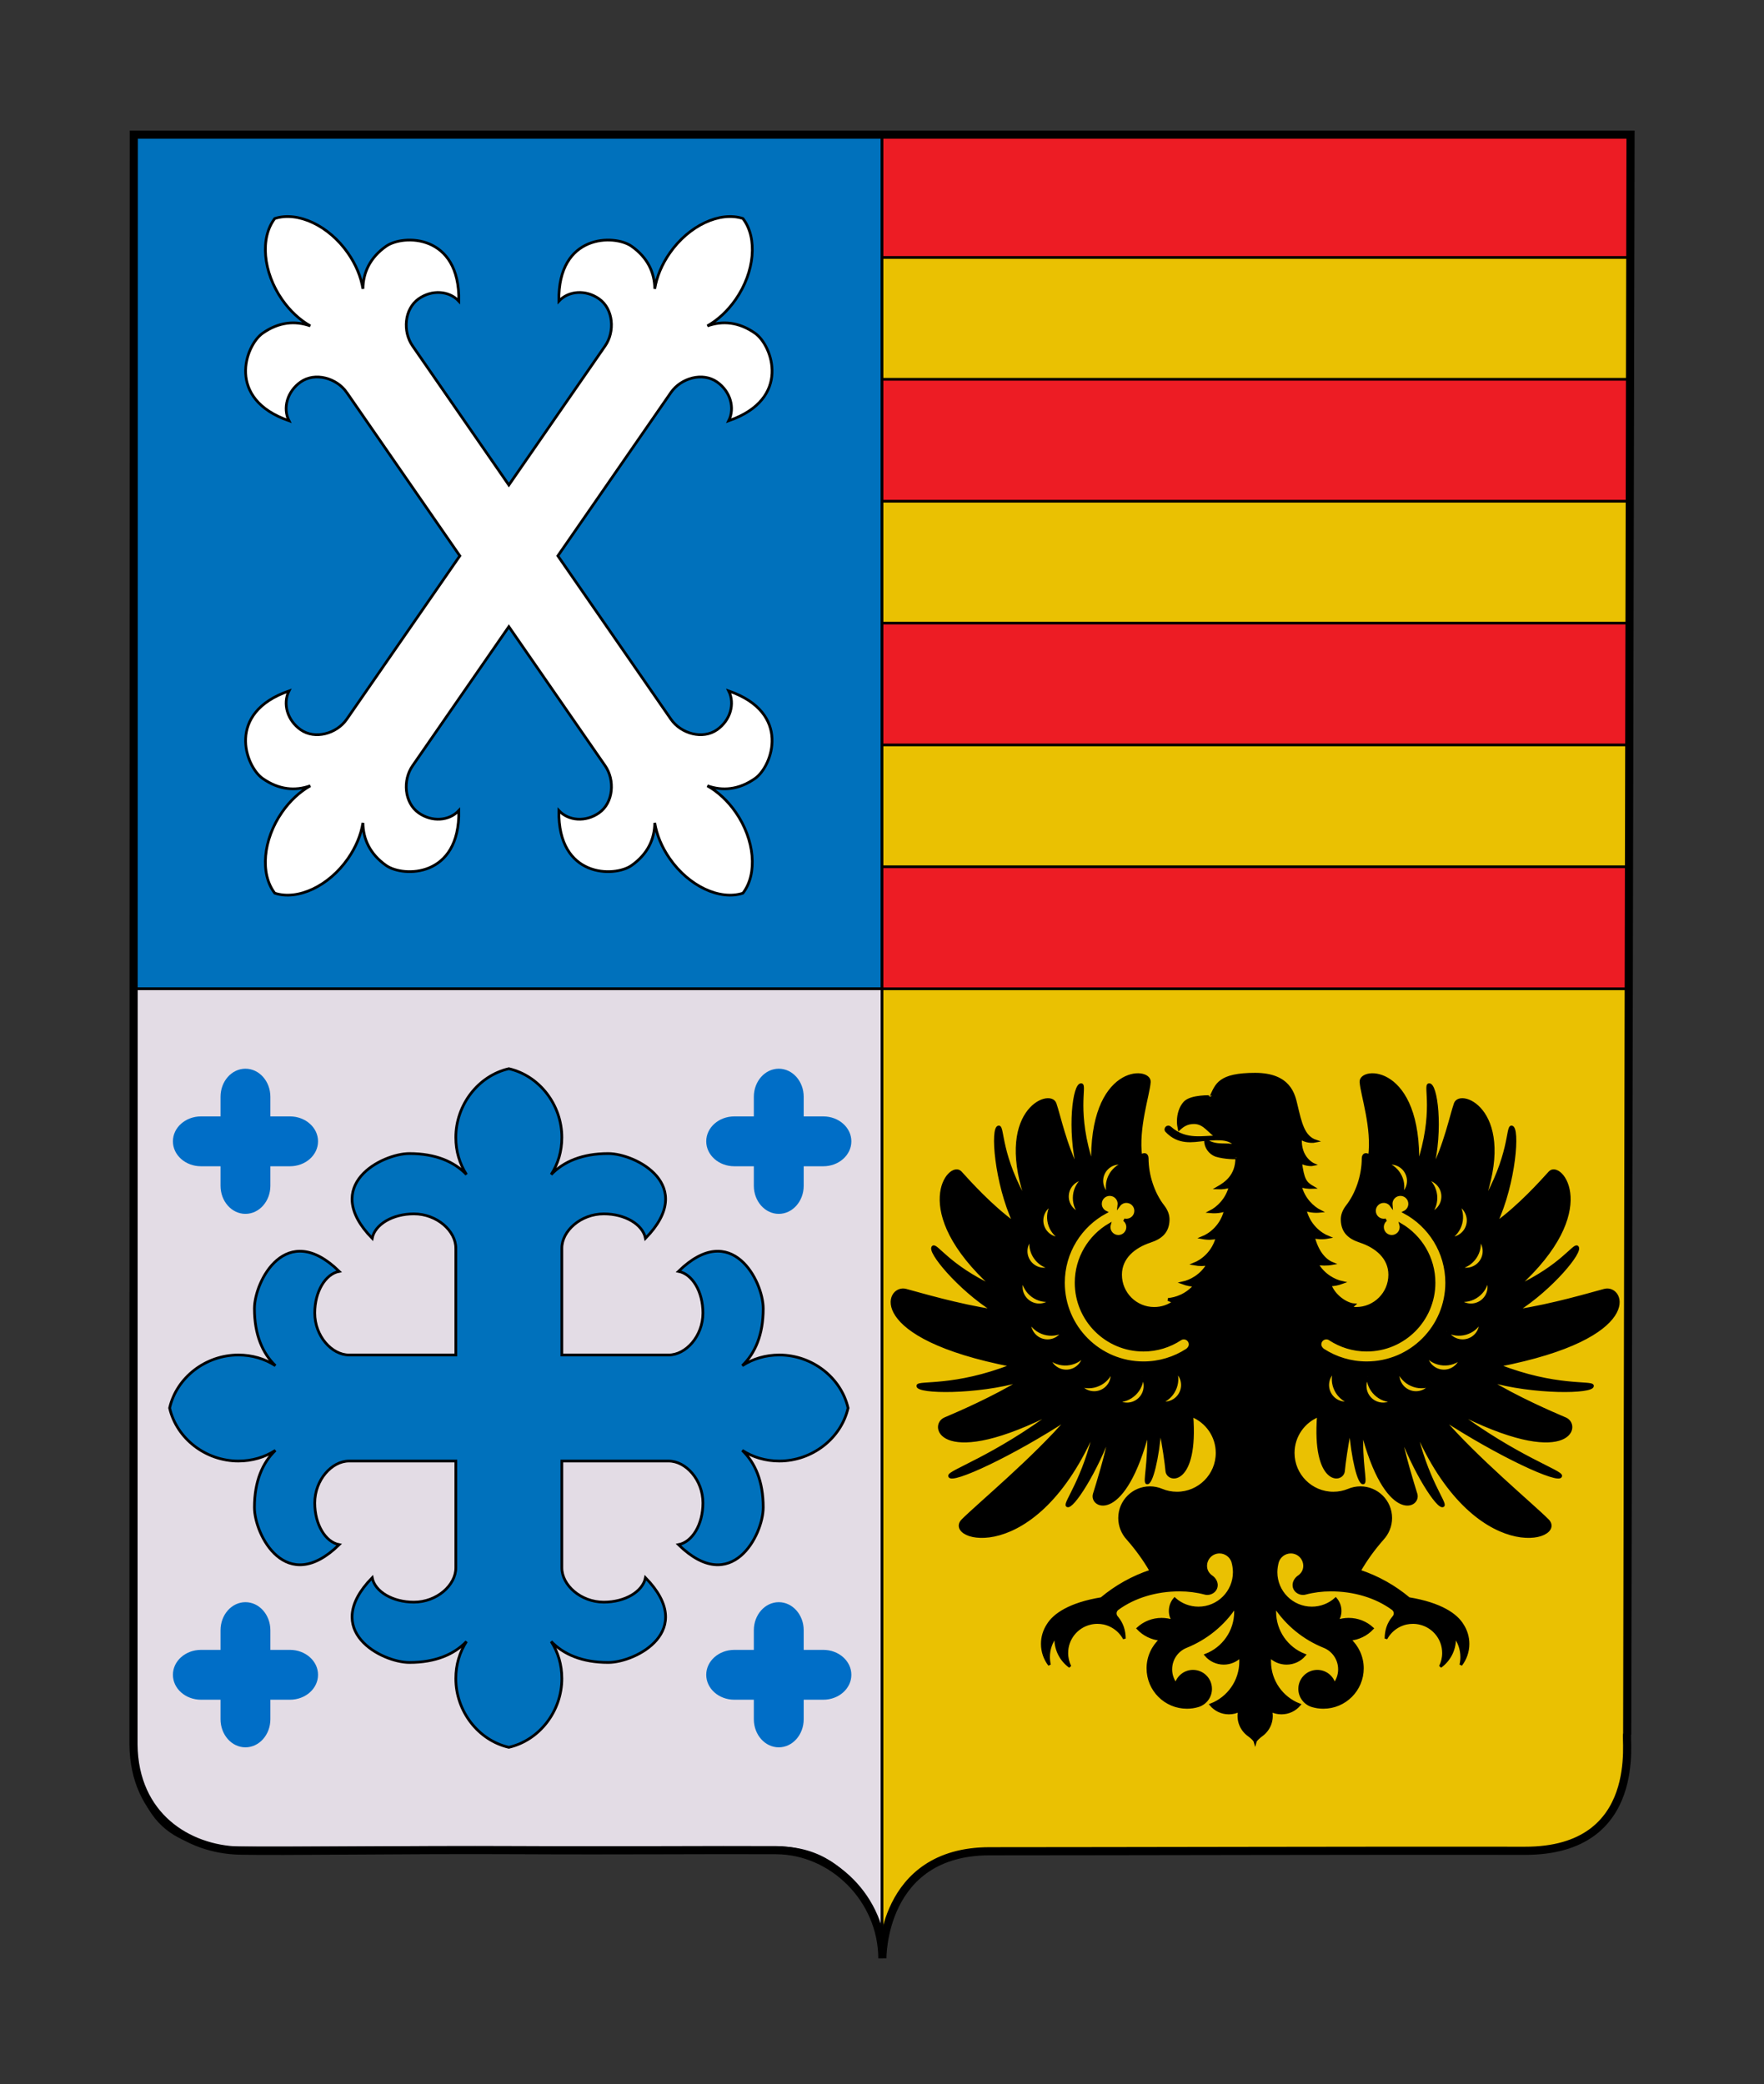
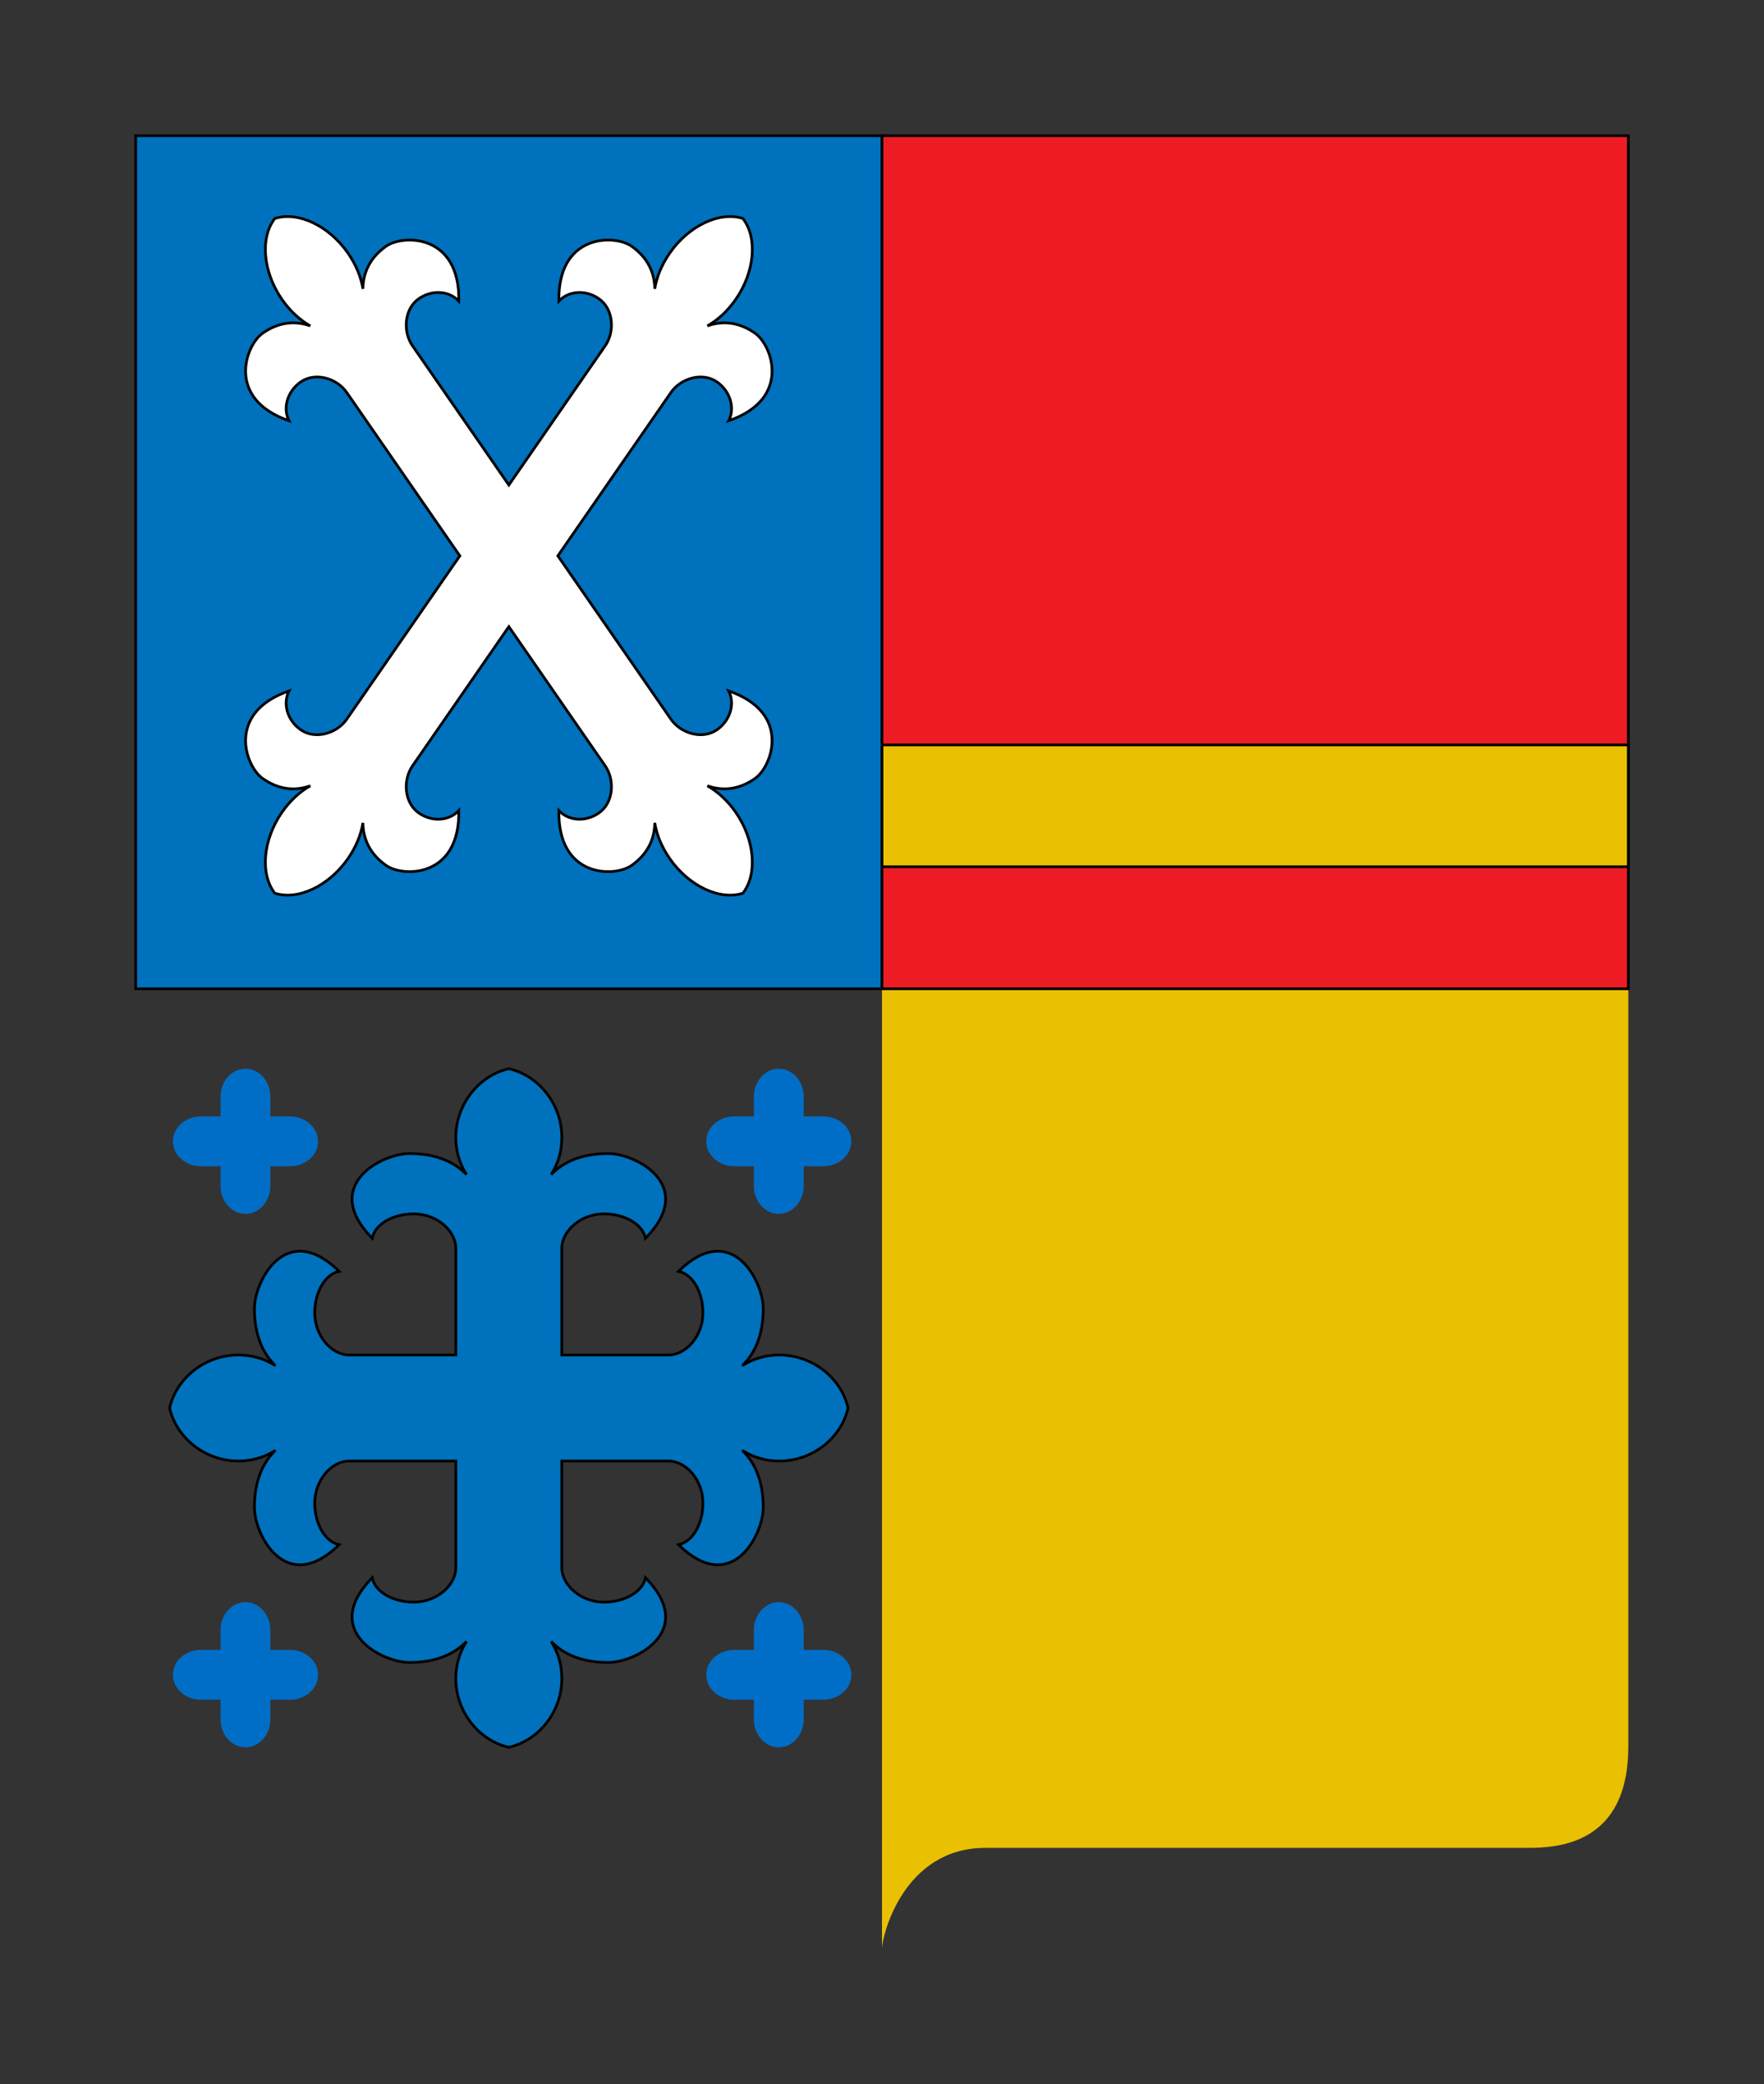
<svg xmlns="http://www.w3.org/2000/svg" version="1.1" viewBox="0 0 650 767.86">
  <rect x="0" y="0" width="650" height="767.86" fill="#333333" stroke="none" />
  <g transform="translate(-25 -47.071)">
    <rect x="75" y="97.071" width="275" height="314.29" fill="#0071bc" fill-rule="evenodd" stroke="#000" />
    <path d="m350 411.36h275v279.13c0.04 35.962-25.754 37.394-37.273 37.367h-199.72c-30.171 0.067-37.975 32.441-38.006 37.071z" fill="#eac102" />
-     <path d="m350 411.36h-275v279.13c-0.04 35.962 25.754 37.394 37.273 37.367h199.72c30.171 0.067 37.975 32.441 38.006 37.071z" fill="#e3dce5" stroke="#000" />
    <rect x="350" y="97.071" width="275" height="314.29" fill="#ed1c24" fill-rule="evenodd" stroke="#000" />
  </g>
  <g transform="translate(-25 -41.071)">
-     <path d="m433.68 493.16c0-0.319 0.043-0.627 0.125-0.916-7.342 4.309-12.274 12.286-12.274 21.421 0 13.707 11.111 24.822 24.814 24.822 4.974 0 9.618-1.49 13.498-4.013 0.391-0.274 0.847-0.441 1.364-0.441 1.292 0 2.345 1.053 2.345 2.356 0 0.817-0.6 1.661-1.239 2.063-4.598 2.972-10.078 4.701-15.968 4.701-16.283 0-29.489-13.198-29.489-29.489 0-11.248 6.308-21.033 15.576-26-1.148-0.555-1.942-1.725-1.942-3.086 0-1.889 1.531-3.416 3.424-3.416 1.889 0 3.416 1.528 3.416 3.416 0 0.205-0.03 0.403-0.052 0.589 0.623-0.863 1.634-1.425 2.778-1.425 1.889 0 3.424 1.531 3.424 3.42 0 1.885-1.535 3.416-3.424 3.416-0.286 0-0.566-0.034-0.836-0.102 0.794 0.631 1.296 1.596 1.296 2.683 0 1.885-1.528 3.412-3.416 3.412-1.889 0-3.42-1.528-3.42-3.412m24.503 52.988c2.394 1.881 3.242 5.244 1.847 8.09-1.391 2.85-4.556 4.252-7.513 3.523 2.212-0.752 4.138-2.36 5.24-4.632 1.11-2.261 1.19-4.769 0.426-6.981m-12.267 2.067c1.608 2.595 1.25 6.038-1.03 8.239-2.276 2.204-5.734 2.44-8.265 0.741 2.341 0.046 4.697-0.798 6.513-2.557 1.816-1.752 2.744-4.081 2.782-6.422m-11.279-2.052c0.623 2.979-0.889 6.099-3.781 7.391-2.896 1.284-6.228 0.327-8.026-2.136 2.189 0.844 4.693 0.851 6.996-0.178 2.307-1.022 3.979-2.896 4.811-5.077m-10.207-5.658c-0.429 3.017-2.914 5.43-6.084 5.647-3.162 0.224-5.958-1.82-6.806-4.746 1.763 1.539 4.112 2.405 6.635 2.227 2.52-0.178 4.724-1.36 6.255-3.127m-7.623-8.972c-1.436 2.687-4.598 4.104-7.642 3.226-3.044-0.874-4.982-3.751-4.777-6.791 1.129 2.048 3.048 3.663 5.476 4.362 2.421 0.692 4.902 0.334 6.943-0.798m-4.48-11.393c-2.272 2.029-5.727 2.284-8.292 0.414-2.569-1.858-3.394-5.221-2.162-8.011 0.361 2.31 1.608 4.488 3.644 5.97 2.048 1.482 4.495 1.991 6.81 1.626m-0.164-11.978c-2.827 1.132-6.16 0.186-7.931-2.44-1.778-2.63-1.402-6.072 0.707-8.273-0.456 2.295-0.03 4.765 1.387 6.855 1.41 2.094 3.538 3.413 5.837 3.857m3.606-10.842c-3.048 0.095-5.852-1.934-6.627-5.012-0.756-3.074 0.768-6.186 3.5-7.528-1.204 2.003-1.649 4.469-1.041 6.916 0.608 2.451 2.162 4.416 4.169 5.624m7.095-9.154c-2.896-0.95-4.837-3.819-4.511-6.973 0.334-3.154 2.831-5.556 5.856-5.875-1.82 1.463-3.078 3.633-3.337 6.141-0.268 2.512 0.513 4.891 1.991 6.707m10.617-6.912c-2.36-1.854-3.196-5.164-1.828-7.969 1.368-2.808 4.488-4.191 7.406-3.47-2.185 0.745-4.081 2.326-5.168 4.564-1.087 2.231-1.17 4.697-0.41 6.874m107.77 11.906c0-0.319-0.043-0.627-0.125-0.916 7.349 4.309 12.282 12.286 12.282 21.421 0 13.707-11.111 24.822-24.814 24.822-4.982 0-9.622-1.49-13.509-4.013-0.38-0.274-0.847-0.441-1.353-0.441-1.3 0-2.348 1.053-2.348 2.356 0 0.817 0.597 1.661 1.231 2.063 4.606 2.972 10.085 4.701 15.979 4.701 16.283 0 29.481-13.198 29.481-29.489 0-11.248-6.301-21.033-15.573-26 1.144-0.555 1.934-1.725 1.934-3.086 0-1.889-1.531-3.416-3.412-3.416-1.892 0-3.42 1.528-3.42 3.416 0 0.205 0.03 0.403 0.045 0.589-0.616-0.863-1.626-1.425-2.778-1.425-1.889 0-3.413 1.531-3.413 3.42 0 1.885 1.524 3.416 3.413 3.416 0.289 0 0.57-0.034 0.836-0.102-0.787 0.631-1.292 1.596-1.292 2.683 0 1.885 1.531 3.413 3.42 3.413 1.881 0 3.416-1.528 3.416-3.413m-24.495 52.988c-2.398 1.881-3.245 5.244-1.854 8.09 1.387 2.85 4.556 4.252 7.521 3.523-2.219-0.752-4.142-2.36-5.248-4.632-1.11-2.261-1.186-4.769-0.418-6.981m12.259 2.067c-1.607 2.595-1.25 6.038 1.026 8.239 2.284 2.204 5.742 2.44 8.273 0.741-2.348 0.046-4.701-0.798-6.513-2.557-1.813-1.752-2.744-4.081-2.786-6.422m11.283-2.052c-0.627 2.979 0.885 6.099 3.785 7.391 2.892 1.284 6.217 0.327 8.018-2.136-2.181 0.844-4.686 0.851-6.992-0.178-2.307-1.022-3.975-2.896-4.811-5.077m10.203-5.658c0.437 3.017 2.922 5.43 6.08 5.647 3.169 0.224 5.963-1.82 6.81-4.746-1.759 1.539-4.112 2.405-6.631 2.227-2.516-0.178-4.727-1.36-6.259-3.127m7.623-8.972c1.433 2.687 4.598 4.104 7.65 3.226 3.044-0.874 4.971-3.751 4.769-6.791-1.132 2.048-3.048 3.663-5.468 4.362-2.428 0.692-4.906 0.334-6.95-0.798m4.488-11.393c2.261 2.029 5.719 2.284 8.284 0.414 2.565-1.858 3.401-5.221 2.162-8.011-0.361 2.31-1.607 4.488-3.648 5.97-2.037 1.482-4.488 1.991-6.798 1.626m0.164-11.978c2.824 1.132 6.156 0.186 7.931-2.44 1.771-2.63 1.402-6.072-0.711-8.273 0.448 2.295 0.03 4.765-1.383 6.855-1.417 2.094-3.545 3.413-5.837 3.857m-3.614-10.842c3.044 0.095 5.86-1.934 6.623-5.012 0.768-3.074-0.76-6.186-3.496-7.528 1.212 2.003 1.649 4.469 1.041 6.916-0.608 2.451-2.155 4.416-4.168 5.624m-7.095-9.154c2.896-0.95 4.838-3.819 4.511-6.973-0.331-3.154-2.827-5.556-5.86-5.875 1.82 1.463 3.082 3.633 3.348 6.141 0.258 2.512-0.52 4.891-1.999 6.707m-10.613-6.912c2.364-1.854 3.192-5.164 1.82-7.969-1.368-2.808-4.488-4.191-7.399-3.47 2.181 0.745 4.074 2.326 5.164 4.564 1.094 2.231 1.17 4.697 0.414 6.874m-86.079 38.54c2.755-0.19 6.905-1.52 9.945-5.183-1.341 3e-3 -2.869-0.251-4.553-0.878 2.801-0.589 6.931-2.611 9.409-7-1.436 0.331-3.143 0.399-5.134 0.03 2.884-1.159 7.022-4.252 8.44-9.8-1.505 0.403-3.317 0.513-5.468 0.114 2.957-1.186 7.228-4.404 8.539-10.222-1.482 0.555-3.31 0.863-5.548 0.654 2.584-1.315 6.103-4.397 7.327-9.382-1.3 0.441-2.865 0.695-4.705 0.616 2.968-1.71 7.129-4.412 7.091-11.153 0 0.14-4.381 0.163-7.722-0.878-2.231-0.87-3.811-3.04-3.811-5.579 4.393 2.759 7.52 1.045 11.358 2.189-2.196-2.698-5.069-3.048-12.008-2.352-3.994 0.403-9.223 1.607-13.779-3.314-0.52-0.562 0.319-2.079 1.532-1.003 5.845 5.168 12.445 3.105 17.511 3.325-3.033-1.262-4.727-5.305-8.809-5.305-2.485-7e-3 -4.051 0.999-5.495 2.337-0.207-0.946-0.319-1.866-0.319-2.873 0-2.497 0.786-5.122 2.367-6.832 2.36-2.546 9.717-2.208 9.702-2.215 2.029-4.366 2.957-8.261 16.249-8.261 12.703 0 14.216 7.63 15.071 11.222 1.638 6.886 2.671 11.875 7.288 13.445-2.272 0.467-4.617-0.319-5.636-1.182-0.52 7.479 4.765 9.785 4.765 9.785-1.474 0.312-3.671-0.236-4.765-0.946 0.882 6.445 1.634 7.699 4.602 9.405-1.832 0.08-3.401-0.171-4.701-0.612 1.22 4.989 4.742 8.071 7.327 9.382-2.242 0.213-4.062-0.095-5.556-0.654 1.315 5.814 5.594 9.04 8.547 10.226-2.147 0.395-3.96 0.285-5.472-0.118 1.425 5.548 4.161 8.645 7.041 9.8-1.991 0.372-4.343 0.323-5.784-7e-3 2.485 4.389 6.609 6.407 9.416 7-1.691 0.623-3.211 0.882-4.556 0.878 1.558 4.233 6.122 7.144 8.873 7.334-1.083 1.049-2.288 0.935-2.28 0.916 0.965 0.243 1.988 0.407 3.017 0.407 6.848 0 12.4-5.548 12.4-12.4 0-6.293-4.967-10.355-10.838-12.297-4.032-1.334-6.555-3.405-6.7-7.859-0.061-1.93 0.745-3.656 1.847-5.073 3.606-4.621 5.879-11.347 5.879-17.663 0-0.566 0.246-1.44 1.068-1.402 0.882 0.046 1.284 0.79 1.284 0.779 1.429-10.595-2.77-22.614-3.139-27.471-0.41-5.411 21.957-6.247 20.923 30.845 6.521-19.719 2.47-29.53 4.089-29.872 2.675-0.57 4.963 16.317 1.144 31.601 4.826-9.318 7.041-20.197 8.581-24.609 1.889-5.415 22.641 2.884 9.846 37.305 10.701-18.138 9.208-28.736 10.88-28.732 2.721 3e-3 1.182 20.68-5.727 35.439 8.55-6.149 16.701-15.219 19.84-18.693 3.88-4.275 19.198 13.893-12.043 42.135 16.306-7.604 20.897-15.618 22.136-14.683 1.991 1.501-9.306 15.265-22.257 23.5 13.232-2.022 26.942-6.122 32.308-7.551 7.266-1.942 14.847 17.279-39.042 27.74 20.976 8.273 34.471 5.936 34.63 7.479 0.258 2.489-21.528 2.888-38.411-2.01 10.465 6.449 23.67 12.126 28.398 14.136 5.905 2.516 1.288 18.829-40.881-2.911 23.086 17.309 39.563 22.322 39.198 24.035-0.559 2.652-22.941-7.665-43.918-21.394 13.042 15.128 32.958 31.609 39.05 37.655 7.201 7.148-26.836 17.731-48.854-34.083 4.078 18.928 11.514 27.87 10.367 28.732-1.752 1.319-10.861-12.726-16.108-27.657 1.733 9.534 4.974 19.589 6.133 23.393 1.508 4.963-11.142 10.629-19.916-23.549-0.494 12.236 1.585 19.114 0.502 19.422-1.6 0.452-3.982-8.854-4.841-20.281-1.341 6.707-2.219 13.057-2.466 15.85-0.38 4.324-11.191 5.035-9.242-20.349-5.453 2.189-9.299 7.516-9.299 13.745 0 8.174 6.624 14.797 14.794 14.797 2.01 0 3.887-0.384 5.639-1.11 1.326-0.562 2.797-0.874 4.336-0.874 6.164 0 11.169 5.001 11.169 11.168 0 2.926-1.151 5.628-2.987 7.619-3.242 3.686-6.122 7.619-8.577 11.902 6.753 2.219 12.932 5.704 18.259 10.173 11.788 1.953 17.473 5.993 19.711 9.732 1.307 1.991 2.067 4.381 2.067 6.943 0 2.911-0.984 5.59-2.633 7.726 0.213-0.927 0.327-1.892 0.327-2.884 0-2.93-0.996-5.632-2.675-7.775 0.04 0.346 0.049 0.695 0.049 1.045 0 4.222-2.071 7.965-5.255 10.256 0.752-1.505 1.17-3.203 1.17-5.001 0-5.255-3.599-9.667-8.508-10.899-0.893-0.228-1.816-0.346-2.774-0.346-0.836 0-1.649 0.088-2.421 0.251-1.136 0.255-2.212 0.676-3.192 1.243-1.813 1.049-3.31 2.58-4.302 4.431 0.03-2.991 0.847-5.461 2.599-7.615 1.231-1.243 0.809-2.641-0.07-3.337-6.282-4.606-14.455-6.943-22.831-6.943-3.276 0-6.411 0.407-9.436 1.205-0.268 0.076-0.555 0.114-0.847 0.114-1.767 0-3.34-1.341-3.34-3.101 0-1.121 0.631-2.261 1.573-2.987 1.418-0.908 2.368-2.303 2.368-4.108 0-2.816-2.276-5.096-5.088-5.096-2.253 0-4.214 1.49-4.887 3.523-0.334 1.151-0.566 2.611-0.566 3.876 0 7.296 5.917 13.205 13.205 13.205 3.378 0 6.449-1.258 8.786-3.344 1.011 1.186 1.626 2.732 1.626 4.412 0 1.417-0.444 2.736-1.189 3.823 1.345-0.475 2.831-0.749 4.343-0.749 3.367 0 6.418 1.281 8.71 3.378-2.143 2.28-5.119 3.773-8.429 4.028 2.922 2.63 4.769 6.441 4.769 10.682 0 7.938-6.437 14.376-14.376 14.376-1.448 0-2.812-0.205-4.138-0.608-2.649-0.817-4.579-3.291-4.579-6.205 0-3.587 2.911-6.494 6.487-6.494 3.017 0 5.537 2.063 6.274 4.845 1.186-1.531 1.904-3.454 1.904-5.544 0-3.789-2.314-7.045-5.624-8.379-7.467-3.006-13.741-8.132-18.111-14.748-0.07 0.616-0.122 1.269-0.122 1.9 0 7.269 4.518 13.483 10.91 15.972-1.584 1.847-3.941 3.017-6.566 3.017-2.39 0-4.564-0.977-6.133-2.542-0.07 0.612-0.094 1.235-0.094 1.866 0 7.269 4.53 13.483 10.914 15.972-1.588 1.847-3.941 3.021-6.57 3.021-1.421 0-2.763-0.338-3.945-0.954 0.779 3.116-0.261 6.517-2.88 8.721-0.146 0.118-0.28 0.224-0.426 0.327-0.752 0.559-2.204 1.695-2.428 2.516-0.219-0.821-1.676-1.957-2.436-2.516-0.143-0.102-0.28-0.209-0.418-0.327-2.626-2.204-3.667-5.605-2.881-8.721-1.189 0.616-2.531 0.954-3.956 0.954-2.626 0-4.978-1.174-6.566-3.021 6.388-2.489 10.914-8.702 10.914-15.972 0-0.631-0.03-1.254-0.1-1.866-1.566 1.566-3.739 2.542-6.13 2.542-2.618 0-4.978-1.17-6.566-3.017 6.388-2.489 10.914-8.702 10.914-15.972 0-0.631-0.058-1.284-0.119-1.9-4.37 6.616-10.652 11.742-18.111 14.748-3.318 1.334-5.632 4.59-5.632 8.379 0 2.09 0.718 4.013 1.908 5.544 0.733-2.782 3.26-4.845 6.27-4.845 3.583 0 6.49 2.907 6.49 6.494 0 2.915-1.934 5.388-4.583 6.205-1.319 0.403-2.683 0.608-4.138 0.608-7.938 0-14.375-6.437-14.375-14.376 0-4.241 1.854-8.052 4.769-10.682-3.314-0.255-6.281-1.748-8.428-4.028 2.299-2.098 5.351-3.378 8.71-3.378 1.512 0 2.994 0.274 4.344 0.749-0.741-1.087-1.182-2.405-1.182-3.823 0-1.68 0.608-3.226 1.623-4.412 2.337 2.086 5.404 3.344 8.782 3.344 7.293 0 13.205-5.909 13.205-13.205 0-1.265-0.231-2.725-0.566-3.876-0.672-2.033-2.63-3.523-4.879-3.523-2.82 0-5.096 2.28-5.096 5.096 0 1.805 0.95 3.2 2.364 4.108 0.946 0.726 1.581 1.866 1.581 2.987 0 1.759-1.581 3.101-3.337 3.101-0.301 0-0.582-0.038-0.855-0.114-3.017-0.798-6.16-1.205-9.428-1.205-8.383 0-16.553 2.337-22.831 6.943-0.886 0.695-1.304 2.094-0.073 3.337 1.744 2.155 2.58 4.625 2.603 7.615-1-1.851-2.493-3.382-4.313-4.431-0.976-0.566-2.052-0.988-3.188-1.243-0.772-0.163-1.588-0.251-2.421-0.251-0.958 0-1.881 0.118-2.77 0.346-4.914 1.231-8.512 5.643-8.512 10.899 0 1.797 0.422 3.496 1.17 5.001-3.181-2.291-5.248-6.035-5.248-10.256 0-0.35 0-0.699 0.039-1.045-1.672 2.143-2.675 4.845-2.675 7.775 0 0.992 0.119 1.957 0.331 2.884-1.649-2.136-2.634-4.815-2.634-7.726 0-2.561 0.76-4.952 2.064-6.943 2.246-3.739 7.931-7.779 19.722-9.732 5.32-4.469 11.499-7.954 18.259-10.173-2.462-4.283-5.343-8.216-8.581-11.902-1.839-1.991-2.983-4.693-2.983-7.619 0-6.168 4.993-11.168 11.168-11.168 1.532 0 3.002 0.312 4.336 0.874 1.744 0.726 3.621 1.11 5.632 1.11 8.17 0 14.794-6.623 14.794-14.797 0-6.228-3.846-11.556-9.299-13.745 1.949 25.384-8.854 24.674-9.238 20.349-0.246-2.793-1.121-9.143-2.462-15.85-0.862 11.427-3.249 20.733-4.853 20.281-1.079-0.308 0.999-7.186 0.517-19.422-8.786 34.178-21.436 28.512-19.928 23.549 1.167-3.804 4.408-13.859 6.133-23.393-5.248 14.93-14.357 28.976-16.109 27.657-1.148-0.863 6.297-9.804 10.367-28.732-22.01 51.814-56.055 41.231-48.85 34.083 6.088-6.046 26.004-22.527 39.046-37.655-20.98 13.73-43.359 24.047-43.921 21.394-0.361-1.714 16.116-6.726 39.201-24.035-42.162 21.74-46.786 5.426-40.885 2.911 4.731-2.01 17.936-7.688 28.405-14.136-16.888 4.898-38.673 4.499-38.411 2.01 0.155-1.543 13.646 0.794 34.626-7.479-53.889-10.462-46.308-29.682-39.034-27.74 5.358 1.429 19.076 5.529 32.308 7.551-12.958-8.235-24.248-21.999-22.264-23.5 1.239-0.935 5.829 7.08 22.135 14.683-31.233-28.242-15.922-46.41-12.042-42.135 3.147 3.473 11.29 12.544 19.848 18.693-6.909-14.759-8.455-35.436-5.734-35.439 1.672-3e-3 0.179 10.595 10.879 28.732-12.795-34.421 7.965-42.72 9.854-37.305 1.531 4.412 3.751 15.291 8.581 24.609-3.827-15.284-1.543-32.171 1.132-31.601 1.623 0.342-2.428 10.154 4.093 29.872-1.026-37.092 21.334-36.256 20.923-30.845-0.368 4.856-4.564 16.876-3.135 27.471 0 0.012 0.399-0.733 1.28-0.779 0.821-0.038 1.068 0.836 1.068 1.402 0 6.316 2.272 13.042 5.879 17.663 1.098 1.417 1.908 3.143 1.847 5.073-0.143 4.454-2.671 6.525-6.699 7.859-5.864 1.942-10.838 6.004-10.838 12.297 0 6.851 5.548 12.4 12.399 12.4 2.744 0 5.282-0.893 7.334-2.394 0 0-1.493-0.509-2.261-0.92" fill-rule="evenodd" stroke="#000" />
    <path d="m192.96 500.91c0-6.317-6.924-12.627-15.47-12.627-7.859 0-14.356 3.901-15.344 9.006-19.123-19.575 3.616-31.229 13.717-31.229 9.641 0 16.483 2.994 21.039 7.733-2.551-3.954-3.942-8.608-3.942-13.656 0-12.037 8.29-22.752 19.542-25.339 11.248 2.587 19.53 13.302 19.53 25.339 0 5.048-1.391 9.702-3.938 13.656 4.556-4.739 11.394-7.733 21.035-7.733 10.101 0 32.84 11.655 13.717 31.229-0.989-5.105-7.485-9.006-15.352-9.006-8.539 0-15.462 6.309-15.462 12.627v39.361h39.357c6.313 0 12.627-6.928 12.627-15.47 0-7.863-3.905-14.364-9.01-15.344 19.579-19.131 31.229 3.612 31.229 13.717 0 9.637-2.994 16.479-7.733 21.039 3.954-2.551 8.608-3.942 13.652-3.942 12.041 0 22.756 8.29 25.343 19.538-2.587 11.252-13.302 19.534-25.343 19.534-5.044 0-9.698-1.391-13.652-3.938 4.739 4.552 7.733 11.394 7.733 21.031 0 10.109-11.651 32.844-31.229 13.717 5.105-0.98 9.01-7.481 9.01-15.344 0-8.547-6.313-15.466-12.627-15.466h-39.357v39.357c0 6.313 6.924 12.627 15.462 12.627 7.867 0 14.364-3.901 15.352-9.006 19.123 19.579-3.616 31.233-13.717 31.233-9.641 0-16.479-3.002-21.035-7.733 2.546 3.95 3.938 8.6 3.938 13.652 0 12.037-8.29 22.752-19.538 25.339-11.252-2.587-19.534-13.302-19.534-25.339 0-5.052 1.391-9.702 3.942-13.652-4.556 4.731-11.398 7.733-21.039 7.733-10.101 0-32.84-11.655-13.717-31.233 0.989 5.105 7.485 9.006 15.344 9.006 8.547 0 15.47-6.313 15.47-12.627v-39.357h-39.353c-6.313 0-12.627 6.92-12.627 15.466 0 7.863 3.905 14.364 9.002 15.344-19.571 19.127-31.233-3.608-31.233-13.717 0-9.637 3.006-16.479 7.737-21.031-3.95 2.546-8.6 3.938-13.656 3.938-12.033 0-22.748-8.29-25.331-19.538 2.583-11.252 13.298-19.534 25.331-19.534 5.056 0 9.706 1.391 13.656 3.942-4.731-4.56-7.737-11.402-7.737-21.039 0-10.105 11.663-32.848 31.233-13.717-5.097 0.98-9.002 7.481-9.002 15.344 0 8.543 6.313 15.47 12.627 15.47h39.353v-39.361z" fill="#0071bc" stroke="#000" />
    <path d="m115.44 434.8c5.069 0 9.185 4.629 9.185 10.341v7.233h7.221c5.715 0 10.345 4.117 10.345 9.181 0 5.073-4.629 9.185-10.345 9.185h-7.221v7.196c0 5.711-4.117 10.341-9.185 10.341-5.069 0-9.177-4.629-9.177-10.341v-7.196h-7.208c-5.711 0-10.341-4.113-10.341-9.185 0-5.065 4.629-9.181 10.341-9.181h7.208v-7.233c0-5.711 4.109-10.341 9.177-10.341" fill="#006ec7" fill-rule="evenodd" />
    <path d="m311.96 434.8c5.069 0 9.185 4.629 9.185 10.341v7.233h7.221c5.715 0 10.341 4.117 10.341 9.181 0 5.073-4.625 9.185-10.341 9.185h-7.221v7.196c0 5.711-4.117 10.341-9.185 10.341-5.069 0-9.185-4.629-9.185-10.341v-7.196h-7.2c-5.711 0-10.341-4.113-10.341-9.185 0-5.065 4.629-9.181 10.341-9.181h7.2v-7.233c0-5.711 4.117-10.341 9.185-10.341" fill="#006ec7" fill-rule="evenodd" />
    <path d="m311.96 631.34c5.069 0 9.185 4.629 9.185 10.341v7.233h7.221c5.715 0 10.341 4.109 10.341 9.181 0 5.069-4.625 9.181-10.341 9.181h-7.221v7.196c0 5.711-4.117 10.345-9.185 10.345-5.069 0-9.185-4.633-9.185-10.345v-7.196h-7.2c-5.711 0-10.341-4.113-10.341-9.181 0-5.073 4.629-9.181 10.341-9.181h7.2v-7.233c0-5.711 4.117-10.341 9.185-10.341" fill="#006ec7" fill-rule="evenodd" />
    <path d="m115.44 631.34c5.069 0 9.185 4.629 9.185 10.341v7.233h7.221c5.715 0 10.345 4.109 10.345 9.181 0 5.069-4.629 9.181-10.345 9.181h-7.221v7.196c0 5.711-4.117 10.345-9.185 10.345-5.069 0-9.177-4.633-9.177-10.345v-7.196h-7.208c-5.711 0-10.341-4.113-10.341-9.181 0-5.073 4.629-9.181 10.341-9.181h7.208v-7.233c0-5.711 4.109-10.341 9.177-10.341" fill="#006ec7" fill-rule="evenodd" />
    <path d="m152.75 185.64c-3.687-5.303-11.679-7.57-16.986-3.829-4.89 3.438-6.651 9.558-4.274 14.277-23.33-8.071-16.013-27.81-9.738-32.232 5.998-4.217 11.998-4.694 17.598-2.712-3.895-2.203-7.481-5.502-10.429-9.741-7.036-10.104-8.15-22.734-2.667-29.83 8.504-2.756 19.915 2.617 26.948 12.724 2.955 4.242 4.808 8.756 5.534 13.191 0.063-5.969 2.563-11.487 8.554-15.707 6.275-4.419 27.219-4.59 26.774 20.224-3.592-3.854-9.912-4.287-14.801-0.843-5.306 3.741-5.922 12.071-2.225 17.371l35.464 51.232 35.464-51.232c3.693-5.3 3.081-13.63-2.229-17.371-4.886-3.444-11.206-3.011-14.798 0.843-0.445-24.814 20.499-24.644 26.771-20.224 5.991 4.22 8.491 9.738 8.554 15.707 0.729-4.435 2.582-8.949 5.537-13.191 7.03-10.107 18.444-15.48 26.945-12.724 5.486 7.096 4.372 19.726-2.664 29.83-2.951 4.239-6.537 7.538-10.429 9.741 5.597-1.982 11.604-1.506 17.595 2.712 6.275 4.422 13.596 24.161-9.735 32.232 2.377-4.719 0.616-10.84-4.274-14.277-5.306-3.741-13.299-1.474-16.989 3.829l-41.686 60.215 41.686 60.219c3.69 5.303 11.683 7.569 16.989 3.829 4.89-3.441 6.651-9.565 4.274-14.28 23.33 8.068 16.01 27.81 9.735 32.229-5.991 4.223-11.998 4.703-17.595 2.718 3.892 2.207 7.478 5.496 10.429 9.738 7.036 10.111 8.15 22.737 2.664 29.83-8.501 2.756-19.915-2.62-26.945-12.724-2.955-4.239-4.808-8.756-5.537-13.188-0.063 5.966-2.563 11.481-8.554 15.701-6.272 4.419-27.216 4.59-26.771-20.221 3.592 3.854 9.912 4.284 14.798 0.843 5.309-3.737 5.922-12.071 2.235-17.371l-35.471-51.232-35.464 51.232c-3.696 5.3-3.081 13.633 2.225 17.371 4.89 3.441 11.209 3.011 14.801-0.843 0.445 24.811-20.499 24.64-26.774 20.221-5.991-4.22-8.491-9.735-8.554-15.701-0.726 4.432-2.579 8.949-5.534 13.188-7.033 10.104-18.444 15.48-26.948 12.724-5.483-7.093-4.369-19.719 2.667-29.83 2.948-4.242 6.534-7.532 10.429-9.738-5.6 1.986-11.601 1.506-17.598-2.718-6.275-4.419-13.592-24.161 9.738-32.229-2.377 4.716-0.616 10.84 4.274 14.28 5.306 3.741 13.299 1.474 16.986-3.829l41.689-60.219-41.689-60.215z" fill="#fff" stroke="#000" />
    <path d="m350 315.51h275v44.895h-275v-44.895z" fill="#eac102" fill-rule="evenodd" stroke="#000" />
-     <path d="m350 225.73h275v44.892h-275v-44.892z" fill="#eac102" fill-rule="evenodd" stroke="#000" />
-     <path d="m350 135.92h275v44.892h-275v-44.892z" fill="#eac102" fill-rule="evenodd" stroke="#000" />
  </g>
  <g transform="translate(-25 -243.43)">
-     <path d="m74.294 293.03-0.109 593.1c0.289 26.422 20.089 38.634 39.025 39.1 14.81 0.365 61.248-0.395 102.52-0.177 39.099 0.206 71.199-0.131 95.343 0.01 20.821 0.12 38.976 18.008 39.063 39.871 0 0-0.465-39.467 39.514-39.467 43.322-3e-4 149.57-0.281 197.21-0.175 44.383 0.098 36.821-42.338 37.727-43.081l1.233-589.18z" fill="none" stroke="#000" stroke-width="3" />
-   </g>
+     </g>
</svg>